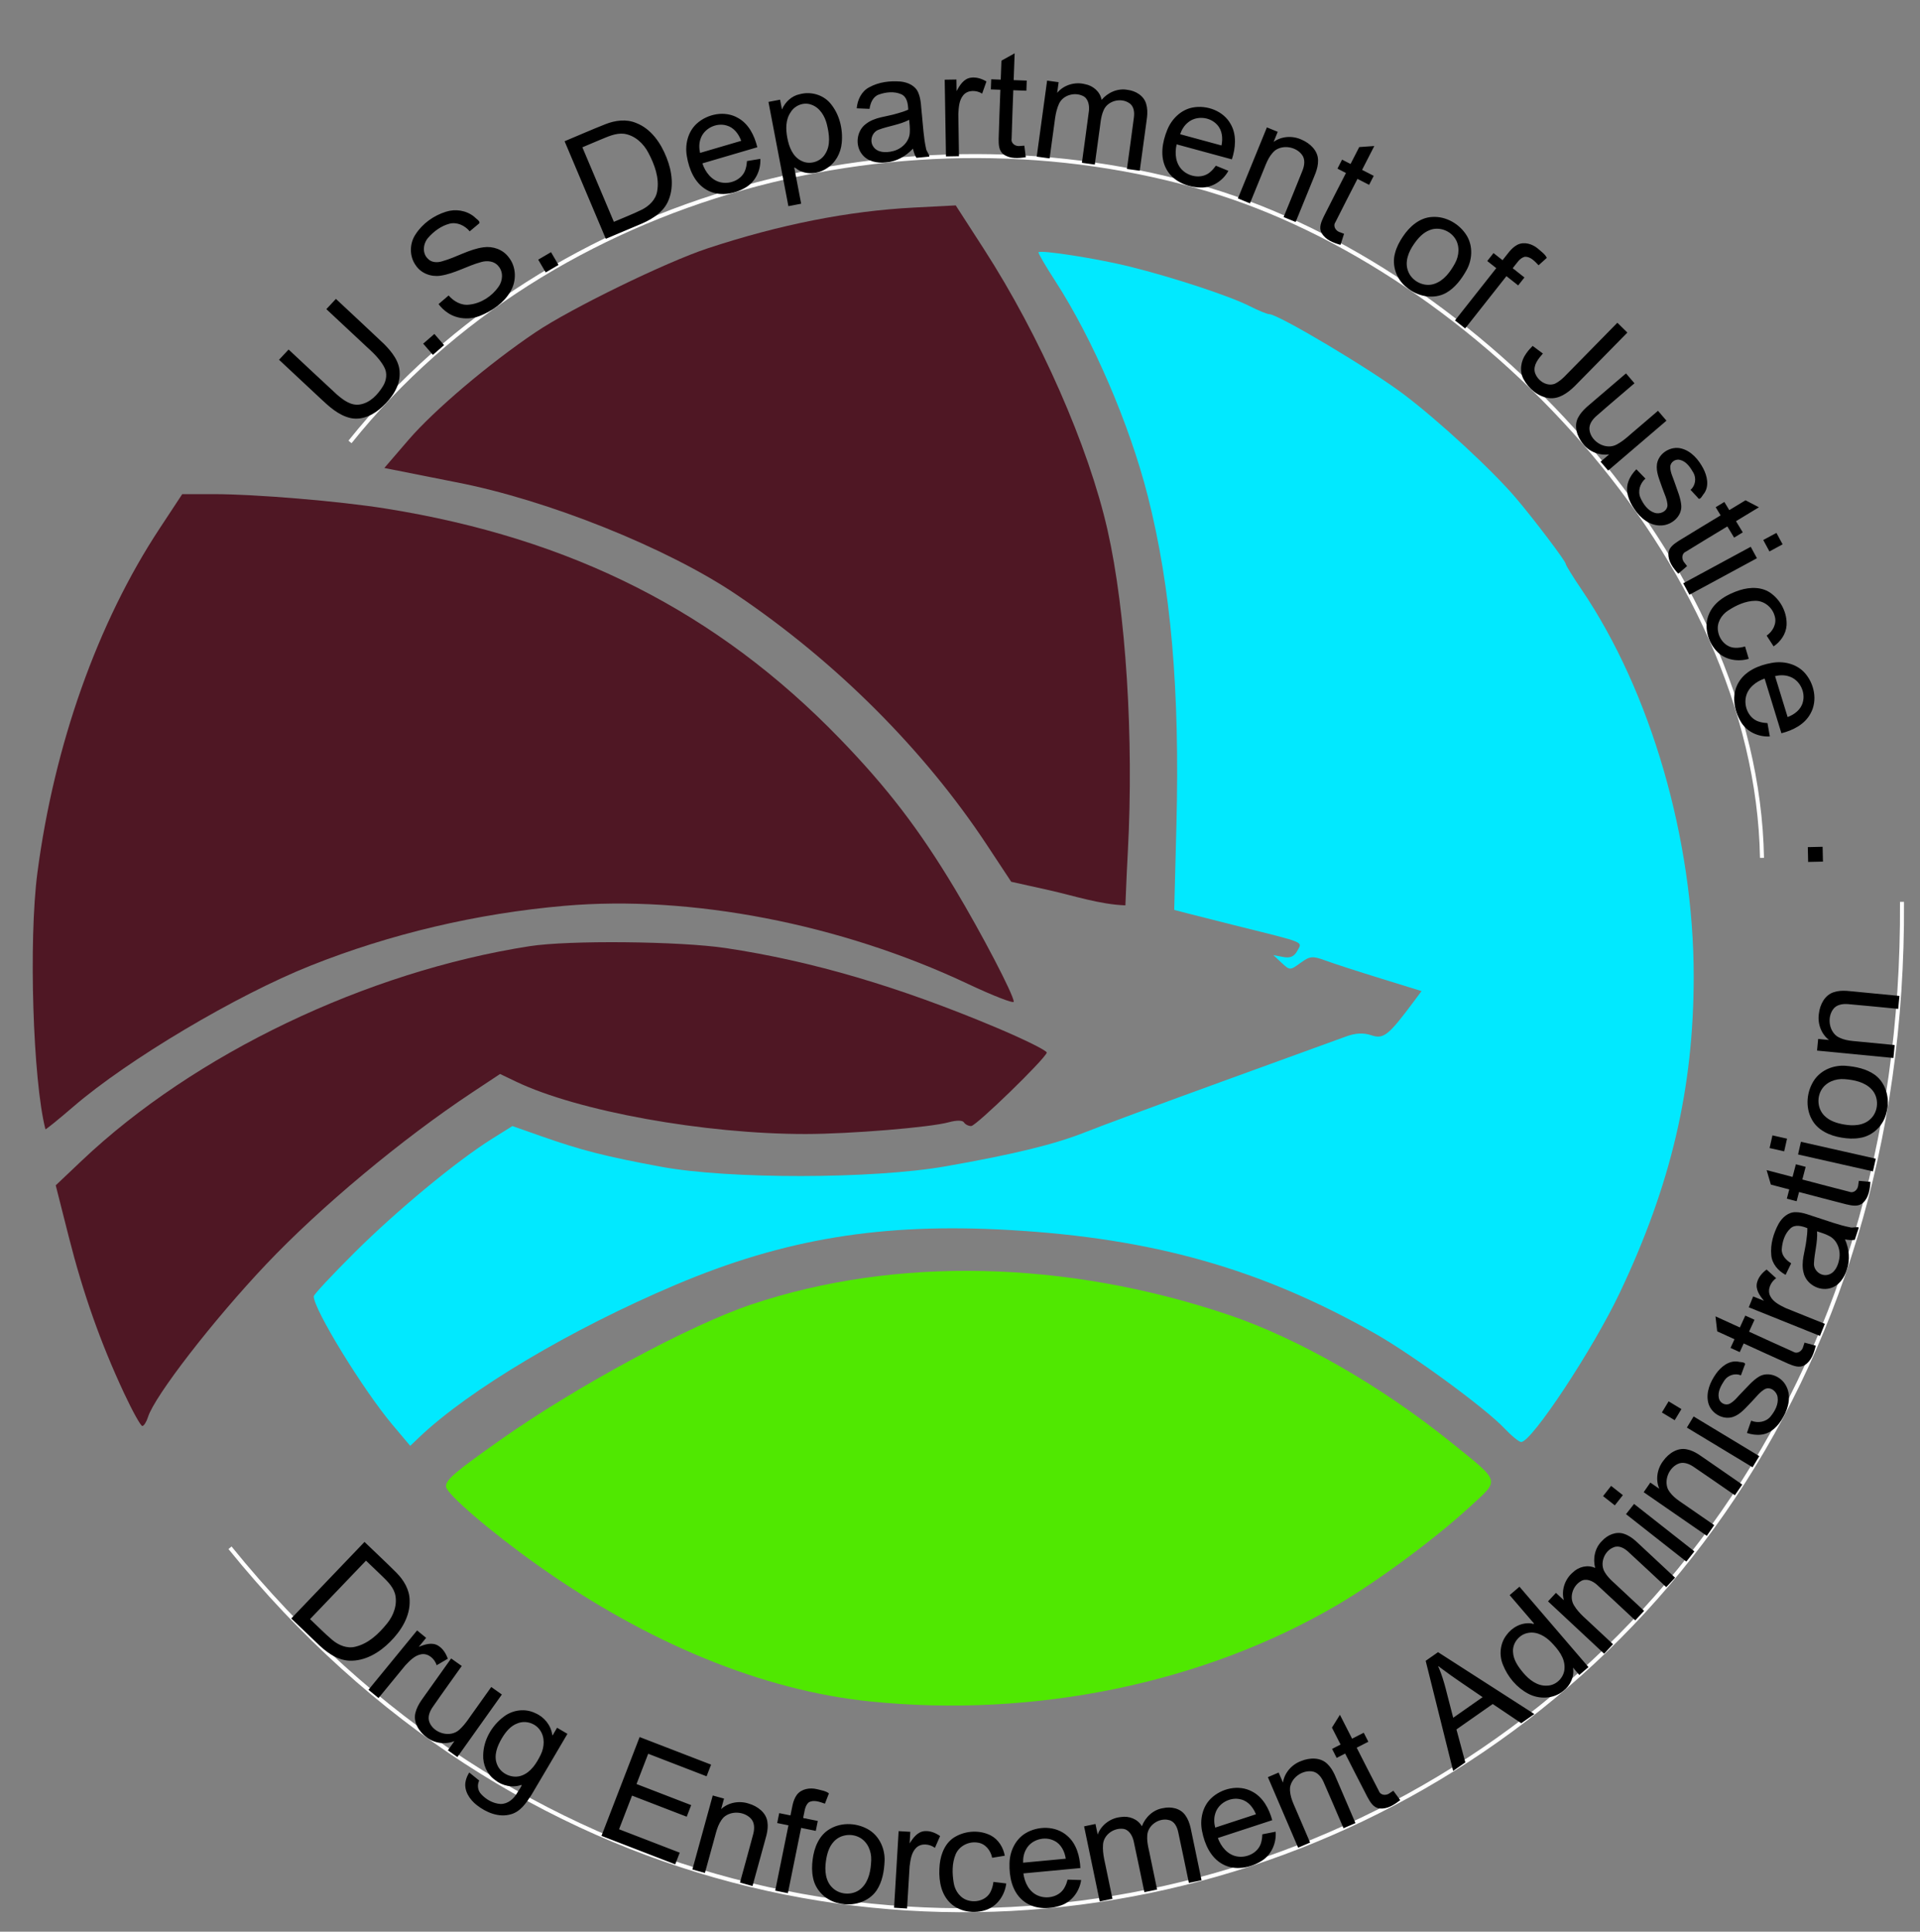
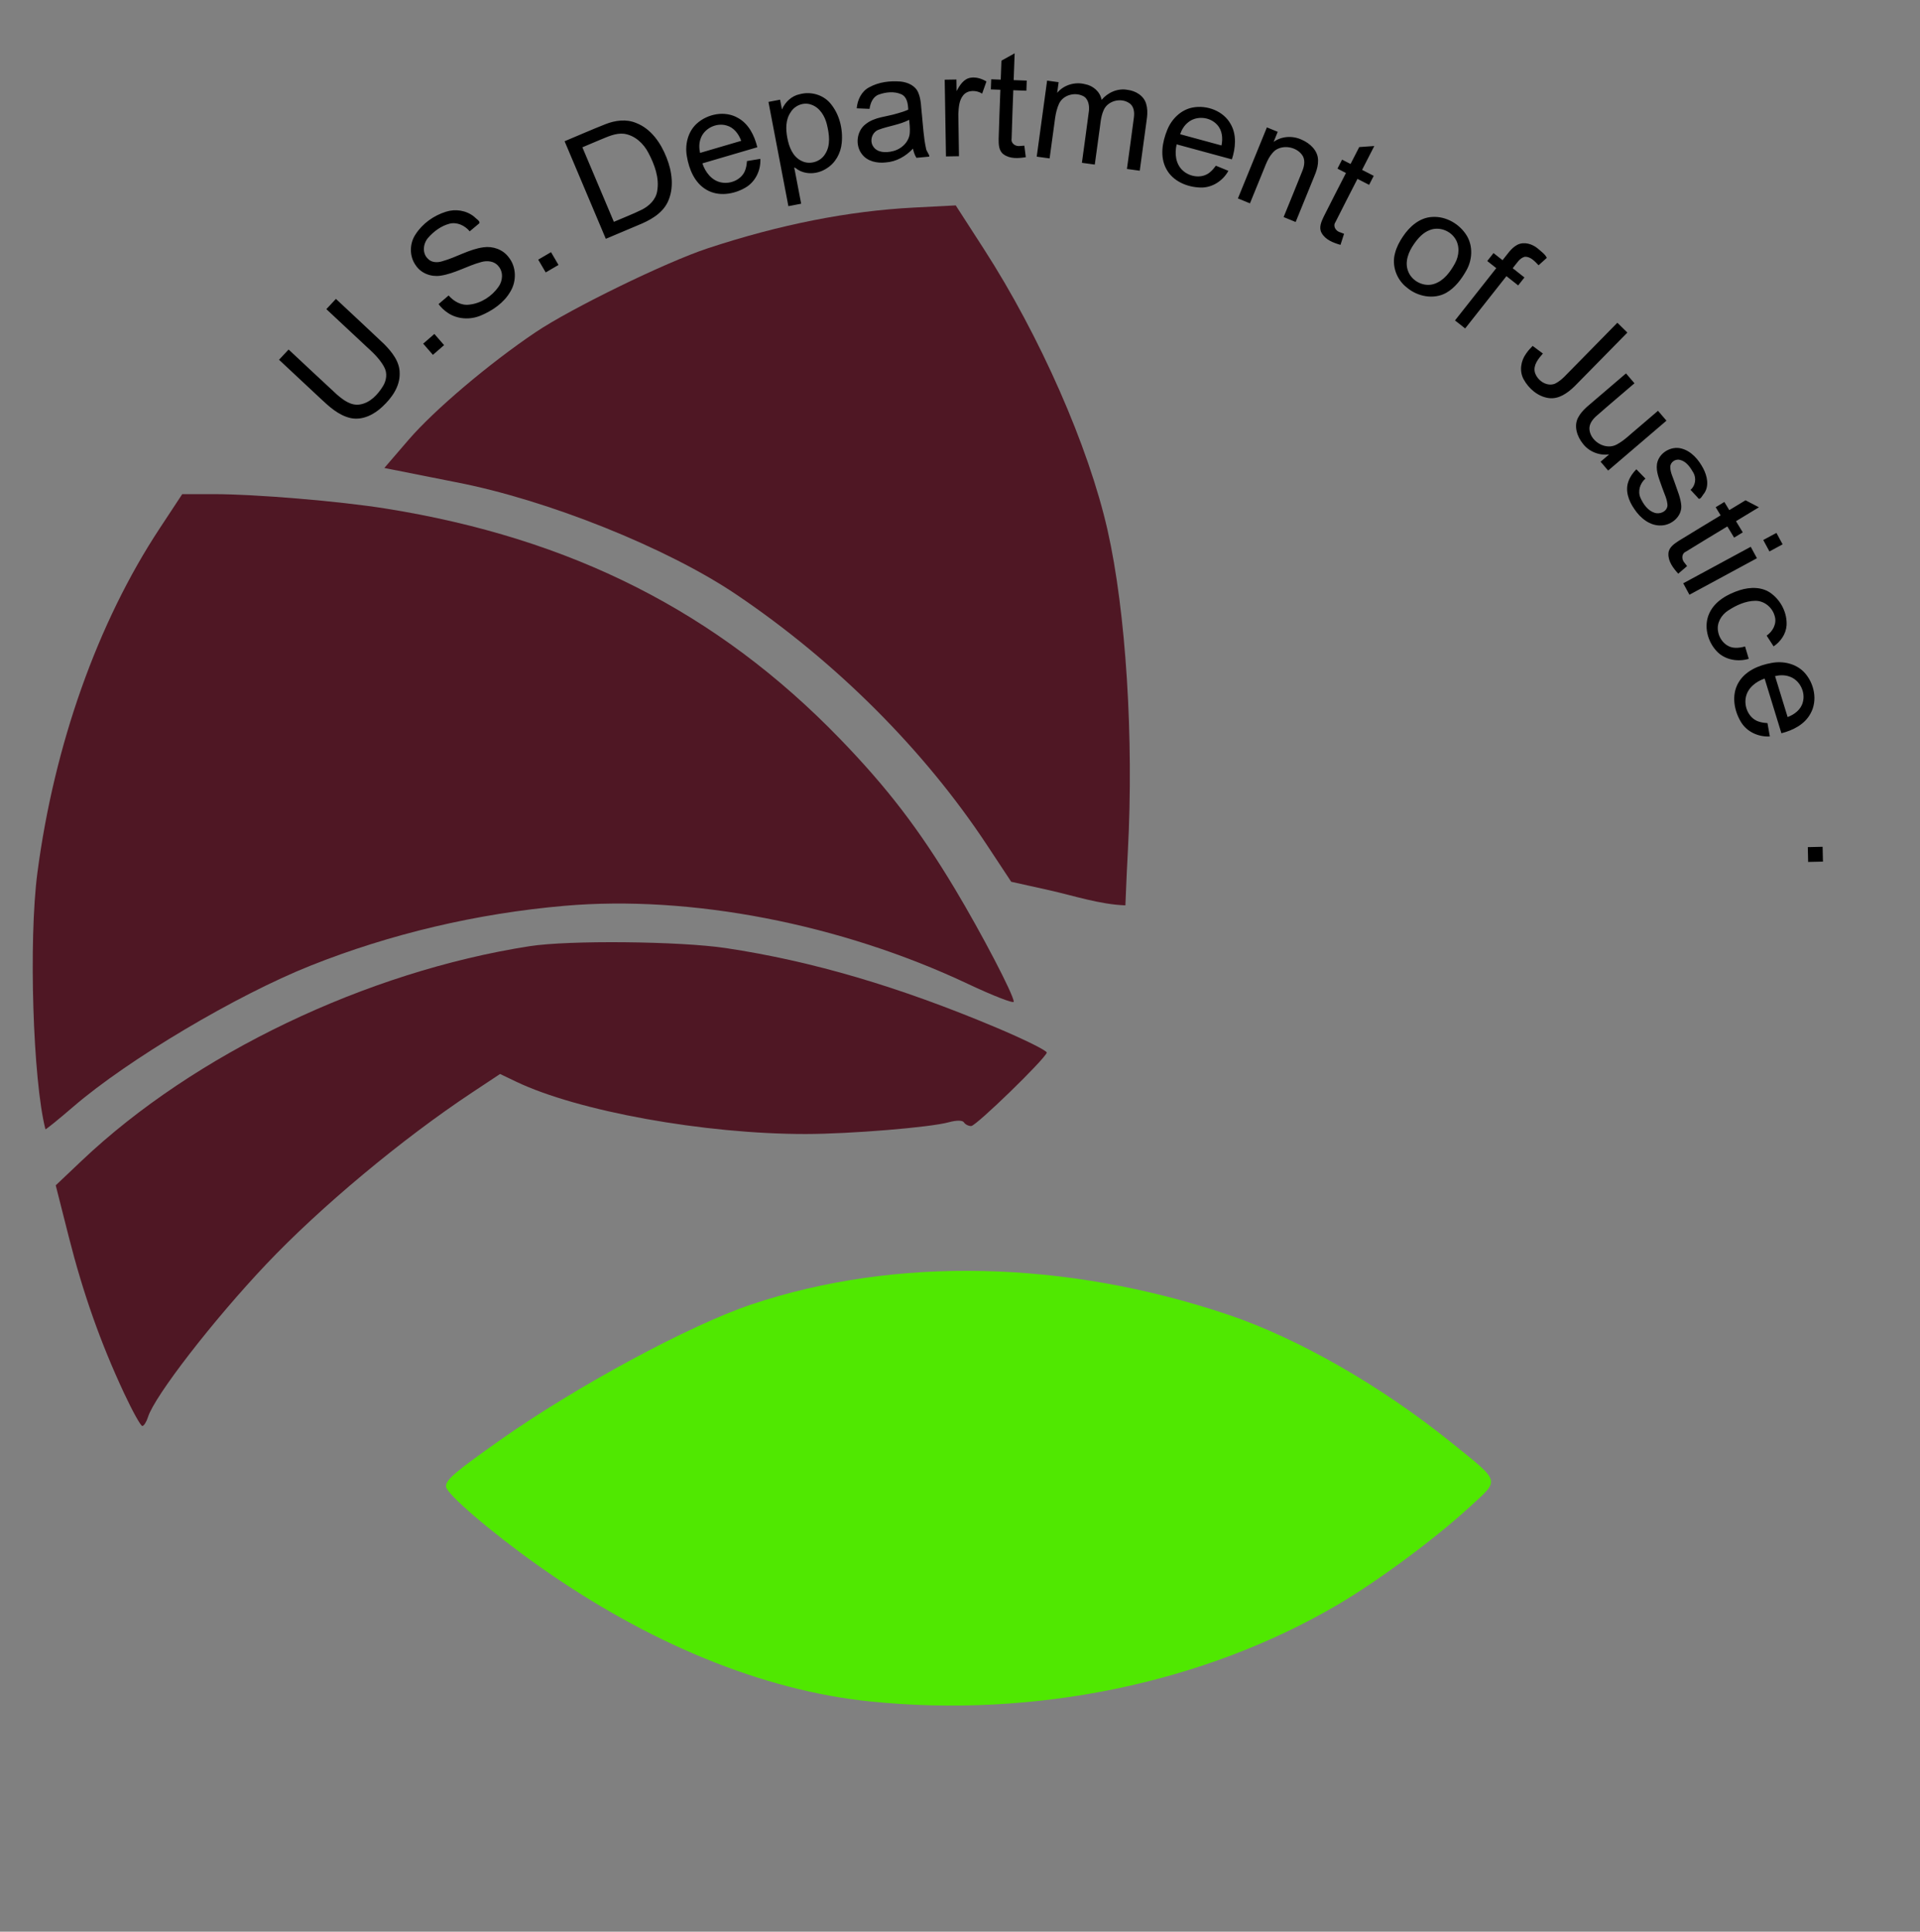
<svg xmlns="http://www.w3.org/2000/svg" xmlns:ns1="http://sodipodi.sourceforge.net/DTD/sodipodi-0.dtd" xmlns:ns2="http://www.inkscape.org/namespaces/inkscape" width="480" height="483" id="svg2" ns1:version="0.32" ns2:version="0.46" version="1.0" ns1:docname="DEA logo.svg" ns2:output_extension="org.inkscape.output.svg.inkscape">
  <rect width="100%" height="100%" fill="#808080" stroke="none" />
  <defs id="defs4">
    <ns2:perspective ns1:type="inkscape:persp3d" ns2:vp_x="0 : 526.18109 : 1" ns2:vp_y="0 : 1000 : 0" ns2:vp_z="744.09448 : 526.18109 : 1" ns2:persp3d-origin="372.04724 : 350.78739 : 1" id="perspective10" />
    <ns2:perspective id="perspective2390" ns2:persp3d-origin="372.04724 : 350.78739 : 1" ns2:vp_z="744.09448 : 526.18109 : 1" ns2:vp_y="0 : 1000 : 0" ns2:vp_x="0 : 526.18109 : 1" ns1:type="inkscape:persp3d" />
  </defs>
  <ns1:namedview id="base" pagecolor="#ffffff" bordercolor="#666666" borderopacity="1.0" gridtolerance="10000" guidetolerance="10" objecttolerance="10" ns2:pageopacity="0.0" ns2:pageshadow="2" ns2:zoom="0.70710678" ns2:cx="66.446584" ns2:cy="323.69462" ns2:document-units="px" ns2:current-layer="layer2" showgrid="false" ns2:window-width="1280" ns2:window-height="781" ns2:window-x="-4" ns2:window-y="-4" />
  <g ns2:label="Layer 1" ns2:groupmode="layer" id="layer1" transform="translate(-200,-33.719)" />
  <g ns2:groupmode="layer" id="layer2" ns2:label="Vector">
    <path style="opacity:1;fill:#50e801;fill-opacity:1" d="M 217.433,425.413 C 190.668,422.66 161.931,410.875 134.433,391.375 C 122.799,383.124 111.595,373.518 111.502,371.713 C 111.416,370.038 113.626,368.135 124.933,360.144 C 144.002,346.669 172.428,331.325 187.933,326.138 C 223.801,314.138 266.374,315.052 306.933,328.692 C 324.503,334.601 345.263,346.499 362.995,360.824 C 375.253,370.725 374.993,369.83 367.586,376.643 C 358.836,384.69 344.554,395.281 334.432,401.228 C 300.959,420.894 258.609,429.648 217.433,425.413 z" id="path3290" />
-     <path style="opacity:1;fill:#01e9ff;fill-opacity:1" d="M 98.149,356.284 C 90.785,347.543 78.433,327.4 78.433,324.133 C 78.433,323.699 83.046,318.753 88.683,313.142 C 99.284,302.591 114.16,290.285 123.016,284.741 L 128.1,281.558 L 135.516,284.163 C 145.426,287.643 151.314,289.142 165.236,291.728 C 182.169,294.875 218.248,294.822 236.418,291.623 C 253.62,288.595 263.785,286.105 271.433,283.046 C 275.008,281.616 290.308,275.951 305.433,270.457 C 320.558,264.964 334.515,259.89 336.45,259.183 C 338.921,258.279 340.827,258.184 342.863,258.863 C 345.903,259.876 347.122,258.904 353.435,250.43 L 355.389,247.806 L 345.161,244.647 C 339.536,242.909 333.318,240.892 331.345,240.164 C 328.134,238.98 327.481,239.043 325.122,240.761 C 322.522,242.655 322.458,242.655 320.41,240.746 L 318.333,238.811 L 320.795,239.282 C 322.563,239.62 323.566,239.173 324.357,237.695 C 325.584,235.403 326.612,235.826 309.433,231.553 C 304.758,230.39 299.273,229.005 297.245,228.474 L 293.556,227.509 L 294.107,206.281 C 294.981,172.595 292.737,146.807 286.953,124.053 C 282.392,106.113 273.23,84.819 263.804,70.248 C 261.342,66.441 259.463,63.209 259.63,63.066 C 260.337,62.46 274.492,64.687 282.383,66.646 C 293.337,69.366 307.515,74.044 312.48,76.577 C 314.61,77.664 316.787,78.553 317.316,78.553 C 319.544,78.553 342.629,92.315 350.933,98.593 C 359.751,105.259 373.102,117.607 379.002,124.553 C 383.551,129.907 391.433,140.329 391.433,140.988 C 391.433,141.311 393.185,144.158 395.327,147.314 C 412.705,172.924 423.442,209.937 423.427,244.181 C 423.415,272.082 417.781,296.176 404.939,323.243 C 398.224,337.395 382.93,360.553 380.298,360.553 C 379.766,360.553 377.892,359.029 376.132,357.167 C 371.324,352.079 353.165,338.768 343.747,333.428 C 315.236,317.263 288.26,309.619 252.433,307.553 C 220.49,305.712 196.192,309.695 168.933,321.24 C 142.727,332.339 117.274,347.483 104.745,359.43 L 102.556,361.516 L 98.149,356.284 z" id="path3270" />
    <path style="opacity:1;fill:#4f1724;fill-opacity:1" d="M 30.999,348.303 C 25.15,335.779 20.776,323.402 17.184,309.214 L 13.933,296.376 L 20.433,290.214 C 48.573,263.54 91.599,242.936 132.433,236.58 C 142.207,235.058 169.959,235.33 181.474,237.059 C 202.961,240.286 224.719,246.684 249.045,256.927 C 256.133,259.912 261.823,262.736 261.689,263.204 C 261.215,264.853 244.017,281.553 242.793,281.553 C 242.11,281.553 241.296,281.14 240.984,280.636 C 240.645,280.086 239.117,280.077 237.175,280.611 C 232.513,281.896 212.534,283.534 201.433,283.544 C 176.074,283.564 144.399,277.833 128.976,270.433 L 125.019,268.535 L 117.976,273.204 C 100.45,284.824 80.062,301.836 66.529,316.133 C 53.295,330.114 38.647,349.049 37.003,354.303 C 36.615,355.54 35.973,356.553 35.575,356.553 C 35.178,356.553 33.119,352.84 30.999,348.303 z" id="path3266" />
    <path style="opacity:1;fill:#4f1724;fill-opacity:1" d="M 11.357,282.35 C 8.228,270.214 7.13,235.113 9.35,218.218 C 13.552,186.233 24.383,155.709 39.878,132.18 L 45.559,123.553 L 53.351,123.553 C 63.903,123.553 84.852,125.306 96.433,127.158 C 142.926,134.593 179.306,153.033 209.956,184.698 C 221.808,196.942 229.778,207.342 238.687,222.187 C 245.4,233.374 253.433,248.776 253.433,250.461 C 253.433,250.985 248.256,248.972 241.929,245.988 C 210.147,230.997 172.633,223.742 141.102,226.49 C 119.231,228.397 97.592,233.498 77.623,241.455 C 59.082,248.843 32.01,264.936 18.362,276.683 C 14.551,279.963 11.399,282.513 11.357,282.35 z" id="path3250" />
    <path style="opacity:1;fill:#4f1724;fill-opacity:1" d="M 262.368,222.601 L 252.804,220.473 L 246.722,211.263 C 231.016,187.478 208.982,165.456 184.071,148.646 C 166.742,136.953 136.771,124.95 113.933,120.558 L 96.081,117.013 L 102.136,109.978 C 108.563,102.51 122.364,90.821 133.933,83.047 C 142.829,77.069 166.511,65.525 176.933,62.088 C 194.965,56.14 212.096,52.752 228.433,51.903 L 238.933,51.357 L 245.933,62.205 C 260.001,84.006 272.142,111.599 276.886,132.553 C 281.47,152.795 283.481,184.571 281.966,212.803 C 281.532,220.895 281.499,223.468 281.347,226.371 C 275.049,226.16 268.497,223.98 262.368,222.601 z" id="path3238" ns1:nodetypes="cccscccsscccsscc" />
-     <path style="fill:none;fill-rule:evenodd;stroke:#ffffff;stroke-width:1px;stroke-linecap:butt;stroke-linejoin:miter;stroke-opacity:1" d="M 87.5,110.5 C 138.071,47.41 227.83,25.226 302.041,47.376 C 368.888,67.327 439.154,139.838 440.5,214.5" id="path3330" ns1:nodetypes="csc" />
    <path style="font-size:10px;font-style:normal;font-weight:normal;fill:#000000;fill-opacity:1;stroke:none;stroke-width:1px;stroke-linecap:butt;stroke-linejoin:miter;stroke-opacity:1;font-family:Book Antiqua" d="M 81.589,77.297 C 82.386,76.443 83.184,75.59 83.982,74.736 C 87.994,78.504 92.042,82.232 96.029,86.026 C 97.976,88.001 99.945,90.419 99.917,93.346 C 99.999,96.634 97.951,99.503 95.64,101.646 C 93.571,103.643 90.659,105.144 87.718,104.547 C 84.637,103.88 82.259,101.642 80.025,99.55 C 76.603,96.352 73.181,93.153 69.759,89.955 C 70.556,89.102 71.354,88.248 72.152,87.394 C 76.183,91.143 80.177,94.933 84.232,98.654 C 85.819,100.015 87.736,101.501 89.966,101.14 C 92.541,100.73 94.455,98.651 95.757,96.533 C 96.626,95.117 96.882,93.258 96.036,91.768 C 94.631,89.106 92.175,87.281 90.062,85.216 C 87.238,82.576 84.413,79.937 81.589,77.297 z M 108.228,88.724 C 107.417,87.793 106.607,86.861 105.797,85.93 C 106.729,85.12 107.66,84.309 108.592,83.499 C 109.402,84.431 110.212,85.362 111.022,86.294 C 110.091,87.104 109.159,87.914 108.228,88.724 z M 109.636,76.039 C 110.476,75.319 111.316,74.599 112.156,73.879 C 113.437,75.367 115.359,76.459 117.376,76.165 C 120.269,75.838 122.944,74.107 124.604,71.744 C 125.701,70.252 125.891,68.008 124.612,66.562 C 123.61,65.266 121.788,65.09 120.309,65.519 C 116.848,66.448 113.699,68.397 110.128,68.933 C 107.816,69.281 105.306,68.38 103.98,66.401 C 102.311,64.147 102.334,60.908 103.886,58.603 C 105.627,55.888 108.428,53.897 111.491,52.94 C 113.862,52.178 116.588,52.597 118.533,54.182 C 118.93,54.641 120.148,55.297 119.82,55.839 C 119.022,56.506 118.225,57.174 117.427,57.841 C 116.205,56.37 114.197,55.424 112.285,55.958 C 110.243,56.52 108.457,57.847 107.068,59.418 C 105.802,60.83 105.482,63.232 106.921,64.643 C 107.859,65.699 109.408,65.72 110.658,65.295 C 114.119,64.332 117.261,62.322 120.856,61.834 C 123.193,61.496 125.707,62.363 127.141,64.287 C 129.123,66.696 129.191,70.316 127.579,72.936 C 125.95,75.751 123.118,77.669 120.174,78.906 C 117.523,80.014 114.333,79.851 111.933,78.213 C 111.046,77.631 110.275,76.883 109.636,76.039 z M 136.428,68.118 C 135.805,67.052 135.181,65.987 134.557,64.922 C 135.623,64.298 136.688,63.674 137.754,63.05 C 138.377,64.116 139.001,65.181 139.625,66.247 C 138.559,66.87 137.494,67.494 136.428,68.118 z M 151.455,59.713 C 148.019,51.58 144.584,43.448 141.149,35.315 C 144.557,33.897 147.933,32.399 151.368,31.047 C 153.778,30.091 156.554,29.716 159.007,30.74 C 162.772,32.18 165.207,35.759 166.628,39.379 C 168.041,42.902 168.598,47.067 166.896,50.596 C 165.436,53.538 162.375,55.156 159.453,56.335 C 156.787,57.461 154.121,58.587 151.455,59.713 z M 153.467,55.47 C 155.788,54.458 158.164,53.564 160.434,52.44 C 162.301,51.507 164.004,49.882 164.306,47.726 C 164.87,44.423 163.626,41.129 162.117,38.246 C 160.903,35.884 158.726,33.847 156.025,33.449 C 153.871,33.201 151.857,34.224 149.914,35.006 C 148.474,35.614 147.034,36.222 145.594,36.83 C 148.218,43.044 150.843,49.257 153.467,55.47 z M 186.745,40.27 C 187.858,40.088 188.972,39.905 190.086,39.722 C 190.231,42.544 188.87,45.452 186.391,46.893 C 183.488,48.599 179.617,49.226 176.601,47.439 C 173.634,45.718 172.247,42.292 171.712,39.054 C 171.203,36.168 171.953,32.976 174.151,30.942 C 176.861,28.458 181.223,27.59 184.49,29.485 C 187.194,30.971 188.63,33.932 189.327,36.819 C 184.751,38.163 180.175,39.507 175.599,40.851 C 176.309,43.015 177.891,45.12 180.232,45.604 C 182.725,46.147 185.709,44.802 186.41,42.223 C 186.607,41.591 186.705,40.931 186.745,40.27 z M 175.019,38.234 C 178.445,37.228 181.871,36.222 185.298,35.216 C 184.68,33.515 183.486,31.881 181.665,31.383 C 179.058,30.593 175.962,32.132 175.13,34.756 C 174.737,35.871 174.758,37.092 175.019,38.234 z M 197.098,51.548 C 195.436,42.859 193.775,34.17 192.113,25.481 C 193.083,25.295 194.053,25.11 195.023,24.924 C 195.179,25.74 195.335,26.557 195.491,27.373 C 196.29,25.498 197.923,23.954 199.957,23.551 C 202.641,22.817 205.701,23.65 207.531,25.776 C 209.859,28.487 210.78,32.243 210.432,35.758 C 210.196,38.314 208.844,40.788 206.618,42.132 C 204.481,43.527 201.542,43.781 199.351,42.356 C 198.785,41.934 198.368,41.547 198.667,42.438 C 199.208,45.271 199.75,48.104 200.292,50.937 C 199.227,51.141 198.162,51.344 197.098,51.548 z M 196.828,34.457 C 197.239,36.699 198.169,39.182 200.367,40.224 C 202.409,41.296 205.139,40.463 206.302,38.487 C 207.71,36.316 207.308,33.541 206.737,31.165 C 206.236,29.054 204.976,26.911 202.826,26.172 C 200.918,25.455 198.673,26.357 197.652,28.087 C 196.376,29.939 196.42,32.337 196.828,34.457 z M 228.24,37.165 C 226.474,39.058 224.088,40.437 221.467,40.611 C 219.319,40.863 216.868,40.376 215.495,38.564 C 213.733,36.33 214.144,32.725 216.446,31.013 C 218.651,29.256 221.599,29.202 224.193,28.402 C 225.165,28.133 226.136,27.839 227.057,27.423 C 227.009,25.99 226.779,24.181 225.275,23.548 C 223.505,22.784 221.438,23.021 219.668,23.657 C 218.211,24.202 217.585,25.792 217.384,27.22 C 216.316,27.175 215.247,27.13 214.178,27.085 C 214.36,24.972 215.373,22.817 217.327,21.813 C 219.705,20.501 222.526,20.166 225.2,20.395 C 226.971,20.587 228.868,21.43 229.575,23.181 C 230.316,24.927 230.254,26.867 230.481,28.723 C 230.774,31.511 230.893,34.332 231.498,37.074 C 231.528,37.779 232.513,38.81 232.303,39.162 C 231.238,39.262 230.173,39.361 229.108,39.461 C 228.672,38.761 228.402,37.97 228.24,37.165 z M 227.294,29.959 C 224.911,31.205 222.184,31.477 219.695,32.423 C 218.028,32.994 217.326,35.187 218.305,36.631 C 219.33,38.21 221.488,38.221 223.125,37.817 C 225.361,37.331 227.403,35.423 227.45,33.038 C 227.523,32.008 227.383,30.983 227.294,29.959 z M 236.492,39.113 C 236.386,32.718 236.281,26.324 236.175,19.929 C 237.151,19.913 238.126,19.897 239.102,19.881 C 239.118,20.85 239.134,21.82 239.15,22.789 C 239.911,21.338 240.919,19.679 242.693,19.429 C 244.059,19.224 245.444,19.675 246.608,20.372 C 246.252,21.383 245.895,22.395 245.538,23.407 C 244.119,22.52 242.022,22.421 240.85,23.773 C 239.746,25.063 239.676,26.891 239.578,28.506 C 239.616,32.024 239.69,35.542 239.743,39.059 C 238.659,39.077 237.575,39.095 236.492,39.113 z M 256.087,36.42 C 256.208,37.382 256.329,38.345 256.451,39.307 C 254.62,39.59 252.504,39.76 250.924,38.611 C 249.65,37.718 249.658,36.051 249.662,34.657 C 249.77,30.584 249.953,26.513 250.092,22.442 C 249.297,22.412 248.503,22.383 247.709,22.354 C 247.74,21.511 247.771,20.669 247.802,19.826 C 248.596,19.856 249.39,19.885 250.185,19.914 C 250.243,18.331 250.301,16.748 250.359,15.166 C 251.46,14.555 252.561,13.945 253.662,13.335 C 253.58,15.567 253.498,17.8 253.416,20.033 C 254.506,20.073 255.595,20.113 256.684,20.153 C 256.653,20.995 256.622,21.838 256.591,22.68 C 255.502,22.64 254.413,22.6 253.324,22.56 C 253.19,26.599 252.997,30.636 252.903,34.676 C 252.69,35.946 253.986,36.706 255.111,36.492 C 255.437,36.481 255.762,36.454 256.087,36.42 z M 259.18,39.168 C 260.045,32.831 260.911,26.494 261.776,20.158 C 262.737,20.289 263.697,20.42 264.658,20.551 C 264.537,21.44 264.415,22.329 264.294,23.218 C 265.943,21.222 268.753,20.397 271.242,21.044 C 273.237,21.396 275.048,22.923 275.396,24.971 C 276.959,23.109 279.465,22 281.897,22.469 C 283.918,22.709 285.982,23.941 286.55,25.999 C 287.199,28.197 286.538,30.46 286.306,32.67 C 285.85,36.008 285.394,39.347 284.939,42.685 C 283.87,42.54 282.802,42.394 281.734,42.248 C 282.309,37.955 282.931,33.668 283.473,29.371 C 283.644,28.08 283.506,26.537 282.293,25.771 C 280.183,24.339 276.863,25.208 275.883,27.616 C 275.11,29.376 275.099,31.332 274.783,33.201 C 274.421,35.851 274.059,38.501 273.697,41.15 C 272.623,41.004 271.549,40.857 270.475,40.71 C 271.054,36.377 271.683,32.049 272.231,27.711 C 272.381,26.297 272.056,24.496 270.564,23.918 C 268.467,23.001 265.672,23.846 264.724,26.01 C 263.727,28.236 263.681,30.714 263.292,33.088 C 262.996,35.261 262.699,37.434 262.402,39.608 C 261.328,39.461 260.254,39.314 259.18,39.168 z M 303.962,41.434 C 305.007,41.862 306.051,42.289 307.096,42.717 C 305.742,45.197 303.06,46.962 300.193,46.892 C 296.827,46.825 293.2,45.333 291.567,42.231 C 289.94,39.211 290.552,35.566 291.791,32.528 C 292.869,29.802 295.179,27.476 298.117,26.893 C 301.726,26.196 305.897,27.74 307.688,31.066 C 309.214,33.747 308.887,37.022 307.97,39.847 C 303.367,38.595 298.765,37.344 294.162,36.093 C 293.635,38.309 293.88,40.931 295.621,42.568 C 297.461,44.337 300.707,44.753 302.654,42.923 C 303.154,42.488 303.582,41.976 303.962,41.434 z M 295.038,33.56 C 298.484,34.497 301.93,35.434 305.376,36.371 C 305.74,34.598 305.578,32.58 304.288,31.203 C 302.48,29.165 299.036,28.855 296.954,30.655 C 296.036,31.4 295.414,32.451 295.038,33.56 z M 309.478,49.617 C 311.893,43.695 314.308,37.773 316.724,31.851 C 317.627,32.22 318.531,32.588 319.434,32.957 C 319.09,33.799 318.747,34.641 318.404,35.483 C 320.431,34.007 323.212,33.883 325.451,34.945 C 327.513,35.829 329.506,37.678 329.514,40.073 C 329.579,42.28 328.441,44.249 327.685,46.259 C 326.428,49.341 325.171,52.423 323.914,55.505 C 322.91,55.096 321.907,54.686 320.903,54.277 C 322.477,50.382 324.103,46.508 325.641,42.6 C 326.135,41.329 326.363,39.748 325.429,38.612 C 323.924,36.697 320.825,36.168 318.817,37.577 C 316.96,39.096 316.362,41.518 315.431,43.63 C 314.45,46.035 313.47,48.44 312.489,50.845 C 311.485,50.436 310.481,50.026 309.478,49.617 z M 336.014,58.456 C 335.717,59.38 335.42,60.303 335.123,61.227 C 333.344,60.709 331.356,59.969 330.409,58.259 C 329.632,56.912 330.344,55.404 330.937,54.143 C 332.756,50.497 334.643,46.885 336.49,43.254 C 335.782,42.892 335.074,42.53 334.367,42.167 C 334.751,41.417 335.135,40.666 335.519,39.916 C 336.227,40.278 336.935,40.64 337.642,41.003 C 338.364,39.593 339.086,38.183 339.807,36.773 C 341.063,36.685 342.319,36.598 343.575,36.51 C 342.557,38.499 341.539,40.487 340.521,42.476 C 341.491,42.973 342.461,43.47 343.432,43.966 C 343.047,44.717 342.663,45.467 342.279,46.218 C 341.309,45.721 340.339,45.224 339.368,44.728 C 337.54,48.331 335.658,51.909 333.866,55.53 C 333.136,56.591 333.99,57.827 335.099,58.109 C 335.399,58.237 335.706,58.35 336.014,58.456 z M 350.731,59.14 C 352.386,56.653 354.903,54.406 358.03,54.248 C 361.53,54.006 365.001,56.052 366.759,59.036 C 368.26,61.63 368.074,64.932 366.652,67.515 C 365.406,69.754 363.8,71.938 361.538,73.229 C 358.411,74.962 354.378,74.158 351.728,71.906 C 349.148,69.941 347.865,66.413 348.764,63.271 C 349.147,61.784 349.871,60.404 350.731,59.14 z M 353.493,61.023 C 352.15,62.937 351.12,65.45 352.015,67.768 C 352.927,70.305 355.959,71.852 358.539,70.989 C 360.96,70.205 362.566,67.992 363.742,65.854 C 364.832,63.895 365.012,61.29 363.632,59.423 C 362.277,57.546 359.672,56.667 357.485,57.509 C 355.772,58.132 354.5,59.559 353.493,61.023 z M 363.751,80.121 C 367.19,75.762 370.63,71.403 374.069,67.044 C 373.317,66.451 372.566,65.858 371.814,65.265 C 372.336,64.603 372.858,63.941 373.381,63.279 C 374.132,63.872 374.884,64.465 375.636,65.059 C 376.794,63.687 377.741,62.014 379.391,61.179 C 381.107,60.353 383.12,61.013 384.502,62.183 C 385.262,62.851 386.387,63.669 386.695,64.483 C 386.013,65.097 385.33,65.71 384.648,66.324 C 383.721,65.374 382.667,64.146 381.219,64.194 C 379.849,64.532 379.169,65.902 378.304,66.898 C 378.001,67.206 378.748,67.39 378.91,67.642 C 379.644,68.221 380.377,68.8 381.11,69.378 C 380.588,70.04 380.066,70.702 379.544,71.364 C 378.565,70.592 377.586,69.82 376.608,69.047 C 373.168,73.406 369.729,77.765 366.29,82.124 C 365.443,81.456 364.597,80.789 363.751,80.121 z M 383.161,86.491 C 384.014,87.127 384.868,87.762 385.721,88.397 C 384.615,89.674 383.266,91.256 383.714,93.077 C 384.279,95.1 386.644,96.761 388.729,95.944 C 390.508,95.082 391.735,93.463 393.134,92.115 C 396.869,88.31 400.604,84.504 404.34,80.699 C 405.174,81.517 406.007,82.335 406.841,83.154 C 402.433,87.634 398.047,92.136 393.624,96.602 C 391.914,98.251 389.724,99.867 387.204,99.536 C 384.476,99.169 382.174,97.171 380.892,94.811 C 379.795,92.772 380.197,90.213 381.544,88.393 C 382.014,87.704 382.567,87.075 383.161,86.491 z M 400.146,115.448 C 400.86,114.837 401.573,114.227 402.287,113.616 C 399.818,113.96 397.237,112.93 395.723,110.942 C 394.28,109.166 393.381,106.519 394.549,104.374 C 395.623,102.34 397.607,101.059 399.274,99.55 C 401.684,97.489 404.093,95.427 406.502,93.365 C 407.207,94.189 407.912,95.013 408.617,95.836 C 405.506,98.517 402.356,101.152 399.275,103.866 C 398.183,104.775 397.147,106.072 397.382,107.588 C 397.818,110.536 401.507,112.614 404.193,111.139 C 406.147,110.093 407.69,108.468 409.396,107.081 C 411.098,105.625 412.8,104.17 414.501,102.714 C 415.206,103.537 415.911,104.361 416.615,105.185 C 411.756,109.343 406.896,113.5 402.037,117.658 C 401.406,116.922 400.776,116.185 400.146,115.448 z M 409.088,117.339 C 409.846,118.116 410.603,118.893 411.36,119.67 C 410.007,120.826 409.376,122.819 410.12,124.486 C 410.822,126.052 411.937,127.67 413.641,128.217 C 414.973,128.675 416.795,127.897 416.871,126.359 C 416.815,124.793 416.028,123.363 415.537,121.901 C 414.911,119.999 413.941,118.048 414.247,115.993 C 414.692,113.28 417.692,111.46 420.32,112.137 C 422.826,112.772 424.636,114.907 425.801,117.111 C 426.79,118.991 427.351,121.469 426.048,123.346 C 425.602,123.808 424.975,125.403 424.399,124.375 C 423.811,123.746 423.222,123.117 422.634,122.488 C 423.853,121.444 424.141,119.581 423.346,118.196 C 422.584,116.878 421.606,115.39 420.038,114.996 C 418.882,114.656 417.56,115.544 417.564,116.781 C 417.577,118.204 418.311,119.489 418.727,120.823 C 419.347,122.677 420.19,124.511 420.326,126.482 C 420.444,129.14 417.927,131.276 415.393,131.379 C 412.506,131.566 410.035,129.51 408.542,127.214 C 407.189,125.259 406.229,122.708 407.11,120.361 C 407.51,119.211 408.238,118.2 409.088,117.339 z M 421.771,141.548 C 421.034,142.178 420.296,142.808 419.558,143.439 C 418.316,142.064 417.013,140.389 417.104,138.438 C 417.151,136.883 418.548,135.974 419.715,135.211 C 423.178,133.064 426.68,130.981 430.159,128.86 C 429.747,128.181 429.335,127.501 428.923,126.821 C 429.644,126.384 430.365,125.947 431.086,125.51 C 431.498,126.19 431.91,126.87 432.322,127.55 C 433.676,126.729 435.031,125.908 436.385,125.087 C 437.5,125.672 438.615,126.257 439.73,126.841 C 437.819,127.999 435.909,129.157 433.998,130.315 C 434.563,131.247 435.128,132.18 435.692,133.112 C 434.971,133.549 434.25,133.986 433.529,134.423 C 432.964,133.49 432.4,132.558 431.835,131.626 C 428.386,133.733 424.907,135.789 421.479,137.93 C 420.301,138.45 420.379,139.95 421.174,140.773 C 421.363,141.039 421.565,141.296 421.771,141.548 z M 440.815,135.024 C 441.911,134.431 443.008,133.838 444.104,133.245 C 444.62,134.198 445.136,135.152 445.652,136.105 C 444.555,136.698 443.459,137.291 442.362,137.884 C 441.847,136.931 441.331,135.978 440.815,135.024 z M 420.809,145.847 C 426.435,142.804 432.06,139.761 437.685,136.718 C 438.2,137.671 438.716,138.625 439.232,139.578 C 433.607,142.621 427.982,145.664 422.357,148.708 C 421.841,147.754 421.325,146.801 420.809,145.847 z M 436.265,161.64 C 436.573,162.669 436.881,163.699 437.189,164.729 C 434.513,165.537 431.381,165.021 429.355,163.014 C 426.889,160.547 425.82,156.512 427.356,153.278 C 428.773,150.262 431.904,148.546 434.946,147.561 C 437.543,146.737 440.646,146.687 442.885,148.443 C 445.3,150.268 446.821,153.329 446.644,156.368 C 446.496,158.521 445.16,160.439 443.398,161.619 C 442.82,160.723 442.242,159.827 441.664,158.931 C 443.184,157.884 444.246,155.952 443.691,154.095 C 443.143,151.924 441.103,150.208 438.835,150.221 C 436.378,150.251 434.047,151.338 432.025,152.661 C 430.327,153.752 429.128,155.785 429.51,157.838 C 429.832,159.969 431.592,161.951 433.846,161.971 C 434.664,162.009 435.48,161.864 436.265,161.64 z M 441.87,180.802 C 442.066,181.914 442.262,183.025 442.458,184.137 C 439.638,184.316 436.714,182.99 435.243,180.529 C 433.502,177.646 432.829,173.783 434.58,170.746 C 436.265,167.758 439.674,166.33 442.905,165.756 C 445.785,165.212 448.985,165.924 451.046,168.097 C 453.562,170.777 454.483,175.129 452.626,178.418 C 451.173,181.14 448.23,182.611 445.352,183.343 C 443.953,178.784 442.554,174.224 441.155,169.664 C 438.999,170.401 436.913,172.008 436.458,174.354 C 435.945,176.854 437.326,179.821 439.913,180.491 C 440.548,180.681 441.209,180.77 441.87,180.802 z M 443.764,169.053 C 444.812,172.467 445.859,175.881 446.906,179.295 C 448.6,178.657 450.219,177.443 450.695,175.616 C 451.454,173 449.877,169.922 447.244,169.122 C 446.124,168.743 444.903,168.778 443.764,169.053 z M 451.952,211.812 C 453.186,211.784 454.42,211.757 455.655,211.729 C 455.682,212.963 455.71,214.197 455.738,215.431 C 454.504,215.459 453.27,215.487 452.035,215.515 C 452.008,214.281 451.98,213.046 451.952,211.812 z" id="text3332" />
-     <path style="fill:none;fill-rule:evenodd;stroke:#ffffff;stroke-width:1px;stroke-linecap:butt;stroke-linejoin:miter;stroke-opacity:1" d="M 57.5,387 C 200,563 477,468.5 475.5,225.5" id="path3339" ns1:nodetypes="cc" />
-     <path style="font-size:37px;font-style:normal;font-weight:normal;fill:#000000;fill-opacity:1;stroke:none;stroke-width:1px;stroke-linecap:butt;stroke-linejoin:miter;stroke-opacity:1;font-family:Book Antiqua" d="M 72.816,404.675 C 78.92,398.296 85.024,391.918 91.128,385.539 C 93.781,388.106 96.494,390.611 99.098,393.228 C 100.931,395.061 102.376,397.461 102.409,400.119 C 102.579,404.147 100.26,407.802 97.5,410.541 C 94.826,413.236 91.223,415.398 87.309,415.234 C 84.029,415.061 81.33,412.893 79.089,410.677 C 76.998,408.677 74.907,406.676 72.816,404.675 z M 77.509,404.84 C 79.359,406.569 81.122,408.396 83.054,410.034 C 84.651,411.378 86.817,412.297 88.917,411.719 C 92.172,410.927 94.703,408.479 96.752,405.951 C 98.439,403.9 99.445,401.093 98.739,398.456 C 98.113,396.38 96.376,394.937 94.887,393.463 C 93.758,392.382 92.628,391.301 91.499,390.221 C 86.836,395.094 82.173,399.967 77.509,404.84 z M 92.117,422.514 C 96.169,417.565 100.22,412.616 104.271,407.668 C 105.026,408.286 105.781,408.904 106.536,409.522 C 105.922,410.272 105.308,411.022 104.693,411.772 C 106.212,411.157 108.053,410.542 109.569,411.497 C 110.744,412.223 111.509,413.463 111.948,414.746 C 111.022,415.288 110.096,415.83 109.17,416.371 C 108.66,414.778 107.123,413.347 105.355,413.621 C 103.68,413.893 102.445,415.243 101.326,416.412 C 99.083,419.122 96.866,421.855 94.633,424.574 C 93.795,423.887 92.956,423.2 92.117,422.514 z M 111.972,437.64 C 112.516,436.875 113.061,436.109 113.605,435.344 C 111.293,436.276 108.539,435.902 106.588,434.34 C 104.759,432.967 103.245,430.617 103.859,428.252 C 104.408,426.019 106.023,424.295 107.274,422.427 C 109.112,419.843 110.951,417.259 112.789,414.676 C 113.672,415.304 114.555,415.932 115.439,416.561 C 113.07,419.915 110.652,423.234 108.321,426.614 C 107.481,427.761 106.79,429.27 107.386,430.684 C 108.523,433.439 112.605,434.561 114.854,432.479 C 116.497,430.991 117.6,429.04 118.92,427.282 C 120.218,425.457 121.516,423.632 122.814,421.808 C 123.697,422.436 124.581,423.064 125.464,423.693 C 121.757,428.904 118.049,434.115 114.342,439.327 C 113.552,438.765 112.762,438.202 111.972,437.64 z M 117.311,443.193 C 118.14,443.862 118.969,444.531 119.799,445.2 C 119.249,446.308 119.425,447.688 120.279,448.594 C 121.518,449.949 123.28,450.957 125.138,451.058 C 126.97,451.089 128.476,449.762 129.327,448.242 C 129.621,447.665 130.598,446.487 130.362,446.288 C 128.113,447.099 125.54,446.532 123.712,445.031 C 121.742,443.625 120.693,441.193 120.799,438.8 C 120.877,435.007 122.999,431.395 126.025,429.172 C 128.23,427.504 131.343,427.116 133.838,428.357 C 136.054,429.298 137.739,431.378 138.066,433.781 C 138.139,434.206 138.477,433.237 138.67,433.027 C 138.871,432.686 139.072,432.344 139.272,432.003 C 140.134,432.51 140.996,433.016 141.858,433.523 C 138.842,438.63 135.865,443.761 132.824,448.853 C 131.559,450.812 130.096,453.001 127.707,453.643 C 124.705,454.519 121.553,453.189 119.199,451.35 C 117.401,449.951 115.867,447.673 116.423,445.3 C 116.585,444.55 116.908,443.843 117.311,443.193 z M 125.473,434.621 C 124.333,436.55 123.343,438.977 124.276,441.189 C 125.207,443.586 128.2,444.878 130.584,443.901 C 132.811,443.009 134.162,440.819 135.173,438.757 C 136.127,436.826 136.276,434.351 134.963,432.545 C 133.756,430.835 131.384,430.116 129.432,430.881 C 127.651,431.497 126.404,433.052 125.473,434.621 z M 150.368,459.036 C 153.548,450.8 156.727,442.564 159.906,434.327 C 165.862,436.626 171.817,438.925 177.772,441.224 C 177.397,442.196 177.022,443.168 176.646,444.14 C 171.781,442.262 166.916,440.384 162.051,438.505 C 161.077,441.028 160.103,443.55 159.129,446.073 C 163.686,447.832 168.242,449.591 172.798,451.349 C 172.425,452.316 172.052,453.282 171.679,454.248 C 167.123,452.49 162.567,450.731 158.01,448.972 C 156.928,451.775 155.846,454.579 154.764,457.382 C 159.82,459.334 164.876,461.286 169.932,463.238 C 169.557,464.21 169.182,465.182 168.807,466.154 C 162.661,463.781 156.515,461.408 150.368,459.036 z M 173.096,467.439 C 174.792,461.273 176.489,455.106 178.185,448.94 C 179.126,449.199 180.066,449.457 181.007,449.716 C 180.766,450.593 180.524,451.47 180.283,452.346 C 182.122,450.641 184.868,450.189 187.217,450.977 C 189.37,451.611 191.568,453.21 191.86,455.588 C 192.186,457.771 191.289,459.861 190.777,461.947 C 189.894,465.156 189.011,468.365 188.128,471.575 C 187.083,471.287 186.038,471 184.993,470.712 C 186.094,466.658 187.25,462.619 188.313,458.555 C 188.653,457.235 188.693,455.638 187.63,454.621 C 185.909,452.898 182.769,452.74 180.942,454.377 C 179.278,456.106 178.972,458.582 178.298,460.789 C 177.609,463.293 176.92,465.797 176.231,468.302 C 175.186,468.014 174.141,467.727 173.096,467.439 z M 193.8,472.725 C 194.905,467.283 196.009,461.842 197.113,456.4 C 196.175,456.21 195.236,456.019 194.298,455.829 C 194.466,455.003 194.633,454.176 194.801,453.35 C 195.739,453.541 196.678,453.731 197.616,453.921 C 198.031,452.175 198.122,450.254 199.218,448.766 C 200.377,447.254 202.472,446.936 204.233,447.357 C 205.213,447.61 206.585,447.833 207.228,448.421 C 206.895,449.276 206.563,450.132 206.231,450.987 C 204.975,450.557 203.48,449.936 202.21,450.632 C 201.139,451.552 201.15,453.081 200.827,454.36 C 200.696,454.771 201.445,454.599 201.704,454.751 C 202.619,454.937 203.535,455.123 204.45,455.308 C 204.283,456.135 204.115,456.961 203.947,457.787 C 202.726,457.539 201.504,457.291 200.282,457.043 C 199.178,462.485 198.074,467.926 196.97,473.368 C 195.913,473.153 194.857,472.939 193.8,472.725 z M 203.163,464.952 C 203.524,461.986 204.762,458.848 207.484,457.301 C 210.502,455.512 214.522,455.779 217.434,457.654 C 219.94,459.296 221.258,462.329 221.149,465.276 C 221.043,467.836 220.59,470.509 219.15,472.679 C 217.136,475.632 213.172,476.728 209.793,475.907 C 206.605,475.312 203.873,472.737 203.263,469.526 C 202.937,468.025 202.963,466.468 203.163,464.952 z M 206.476,465.392 C 206.138,467.706 206.347,470.413 208.189,472.082 C 210.143,473.938 213.547,473.957 215.464,472.026 C 217.274,470.238 217.714,467.539 217.804,465.101 C 217.897,462.86 216.886,460.453 214.814,459.405 C 212.76,458.338 210.037,458.724 208.463,460.459 C 207.213,461.786 206.718,463.632 206.476,465.392 z M 223.519,477.005 C 223.899,470.621 224.278,464.237 224.658,457.853 C 225.632,457.91 226.605,457.968 227.579,458.026 C 227.522,458.994 227.464,459.962 227.407,460.93 C 228.276,459.54 229.407,457.963 231.194,457.848 C 232.572,457.747 233.919,458.302 235.027,459.084 C 234.595,460.066 234.162,461.048 233.73,462.03 C 232.382,461.038 230.299,460.781 229.027,462.039 C 227.829,463.242 227.621,465.06 227.4,466.663 C 227.172,470.173 226.979,473.687 226.765,477.198 C 225.683,477.134 224.601,477.07 223.519,477.005 z M 248.359,470.547 C 249.426,470.677 250.493,470.806 251.56,470.936 C 251.23,473.712 249.504,476.376 246.854,477.43 C 243.606,478.702 239.481,478.067 237.132,475.365 C 234.935,472.86 234.615,469.303 234.93,466.121 C 235.214,463.412 236.409,460.548 238.915,459.199 C 241.554,457.715 244.968,457.547 247.682,458.925 C 249.596,459.922 250.819,461.914 251.195,464.001 C 250.143,464.173 249.091,464.344 248.038,464.515 C 247.687,462.703 246.341,460.957 244.417,460.722 C 242.208,460.355 239.819,461.538 238.923,463.622 C 237.967,465.886 238.031,468.457 238.435,470.839 C 238.755,472.832 240.138,474.744 242.172,475.215 C 244.254,475.774 246.775,474.954 247.695,472.897 C 248.057,472.162 248.251,471.356 248.359,470.547 z M 266.9,469.979 C 268.028,470.013 269.156,470.046 270.284,470.079 C 269.888,472.876 267.998,475.471 265.289,476.413 C 262.114,477.534 258.194,477.411 255.575,475.081 C 252.991,472.826 252.283,469.198 252.375,465.918 C 252.426,462.988 253.771,459.998 256.317,458.42 C 259.451,456.499 263.899,456.479 266.744,458.963 C 269.115,460.937 269.959,464.117 270.094,467.084 C 265.345,467.531 260.596,467.977 255.848,468.423 C 256.133,470.683 257.284,473.052 259.489,473.972 C 261.833,474.981 265.019,474.231 266.198,471.833 C 266.513,471.249 266.735,470.62 266.9,469.979 z M 255.777,465.744 C 259.333,465.41 262.888,465.076 266.444,464.742 C 266.162,462.954 265.301,461.122 263.609,460.286 C 261.2,459.014 257.867,459.934 256.55,462.351 C 255.952,463.371 255.74,464.574 255.777,465.744 z M 274.935,475.441 C 273.631,469.179 272.327,462.918 271.023,456.657 C 271.972,456.459 272.921,456.262 273.87,456.064 C 274.053,456.943 274.236,457.821 274.419,458.699 C 275.306,456.266 277.678,454.55 280.24,454.326 C 282.238,453.991 284.455,454.824 285.468,456.638 C 286.319,454.36 288.309,452.477 290.758,452.106 C 292.743,451.656 295.1,452.126 296.323,453.876 C 297.67,455.73 297.805,458.083 298.325,460.244 C 299.012,463.543 299.699,466.841 300.386,470.14 C 299.331,470.36 298.276,470.58 297.22,470.799 C 296.326,466.562 295.478,462.313 294.552,458.083 C 294.281,456.809 293.635,455.401 292.236,455.085 C 289.768,454.441 286.93,456.371 286.812,458.967 C 286.672,460.884 287.316,462.731 287.643,464.599 C 288.188,467.217 288.734,469.835 289.279,472.453 C 288.218,472.674 287.156,472.895 286.095,473.116 C 285.192,468.839 284.337,464.55 283.402,460.279 C 283.07,458.896 282.162,457.307 280.563,457.262 C 278.279,457.099 275.928,458.831 275.758,461.187 C 275.563,463.618 276.349,465.968 276.777,468.335 C 277.224,470.483 277.671,472.63 278.118,474.778 C 277.057,474.999 275.996,475.22 274.935,475.441 z M 315.586,458.645 C 316.693,458.428 317.801,458.212 318.909,457.995 C 319.14,460.811 317.87,463.759 315.436,465.276 C 312.587,467.071 308.737,467.816 305.668,466.122 C 302.649,464.494 301.157,461.112 300.522,457.893 C 299.925,455.023 300.577,451.81 302.711,449.709 C 305.343,447.143 309.677,446.141 313.001,447.935 C 315.749,449.337 317.275,452.252 318.061,455.116 C 313.528,456.601 308.996,458.085 304.463,459.569 C 305.24,461.71 306.885,463.766 309.24,464.177 C 311.749,464.643 314.69,463.207 315.311,460.608 C 315.489,459.969 315.566,459.307 315.586,458.645 z M 303.803,456.971 C 307.196,455.86 310.59,454.749 313.984,453.638 C 313.315,451.957 312.07,450.36 310.235,449.919 C 307.605,449.209 304.557,450.843 303.807,453.491 C 303.449,454.618 303.507,455.838 303.803,456.971 z M 324.535,461.988 C 322.015,456.111 319.494,450.233 316.974,444.355 C 317.87,443.97 318.767,443.586 319.664,443.201 C 320.022,444.037 320.38,444.873 320.739,445.709 C 321.112,443.229 322.976,441.162 325.304,440.313 C 327.382,439.466 330.098,439.345 331.809,441.021 C 333.425,442.524 334.028,444.717 334.929,446.667 C 336.241,449.726 337.553,452.785 338.865,455.844 C 337.869,456.271 336.872,456.698 335.876,457.125 C 334.208,453.27 332.591,449.392 330.888,445.553 C 330.33,444.309 329.365,443.036 327.9,442.903 C 325.48,442.631 322.927,444.465 322.52,446.885 C 322.298,449.274 323.603,451.4 324.453,453.546 C 325.477,455.933 326.501,458.32 327.524,460.707 C 326.528,461.134 325.532,461.561 324.535,461.988 z M 348.332,447.75 C 348.906,448.532 349.481,449.314 350.055,450.096 C 348.593,451.234 346.828,452.412 344.888,452.177 C 343.341,452.017 342.536,450.556 341.861,449.337 C 339.974,445.726 338.152,442.081 336.292,438.457 C 335.584,438.818 334.876,439.179 334.168,439.54 C 333.785,438.789 333.402,438.038 333.019,437.287 C 333.727,436.926 334.435,436.564 335.143,436.203 C 334.424,434.792 333.704,433.381 332.985,431.97 C 333.65,430.901 334.315,429.832 334.98,428.763 C 335.994,430.754 337.009,432.744 338.024,434.734 C 338.995,434.239 339.966,433.744 340.937,433.249 C 341.32,434 341.703,434.751 342.086,435.502 C 341.115,435.997 340.144,436.493 339.173,436.988 C 341.022,440.581 342.818,444.202 344.702,447.777 C 345.134,448.99 346.636,449.022 347.515,448.289 C 347.794,448.12 348.065,447.938 348.332,447.75 z M 363.285,442.798 C 360.996,433.622 358.707,424.446 356.418,415.27 C 357.449,414.548 358.479,413.826 359.51,413.104 C 367.535,418.261 375.56,423.418 383.585,428.575 C 382.495,429.339 381.405,430.102 380.315,430.866 C 377.938,429.267 375.56,427.668 373.182,426.069 C 370.159,428.187 367.136,430.306 364.112,432.424 C 364.853,435.17 365.593,437.916 366.333,440.663 C 365.317,441.374 364.301,442.086 363.285,442.798 z M 363.303,429.506 C 365.754,427.788 368.206,426.071 370.657,424.353 C 367.121,421.9 363.497,419.569 360.066,416.967 C 359.585,416.532 359.378,416.429 359.75,417.11 C 361.121,420.358 361.785,423.834 362.713,427.222 C 362.91,427.983 363.106,428.744 363.303,429.506 z M 394.822,418.802 C 394.297,418.19 393.772,417.577 393.246,416.965 C 393.646,419.187 392.599,421.478 390.812,422.807 C 388.375,424.822 384.753,424.957 382.021,423.468 C 379.15,421.942 376.934,419.277 375.741,416.272 C 374.734,413.864 375.005,410.953 376.597,408.858 C 378.007,406.885 380.434,405.582 382.89,405.926 C 383.85,406.251 383.456,405.848 383.031,405.39 C 381.159,403.207 379.286,401.024 377.413,398.841 C 378.232,398.139 379.05,397.437 379.868,396.736 C 385.616,403.436 391.364,410.137 397.112,416.838 C 396.349,417.493 395.586,418.148 394.822,418.802 z M 380.786,418.228 C 382.274,420.005 384.374,421.654 386.824,421.47 C 389.148,421.413 391.138,419.312 391.133,416.997 C 391.222,414.486 389.502,412.378 387.851,410.675 C 386.376,409.145 384.292,407.887 382.089,408.278 C 379.855,408.62 378.092,410.778 378.255,413.044 C 378.331,415.035 379.552,416.755 380.786,418.228 z M 401.035,413.489 C 396.358,409.126 391.682,404.763 387.005,400.401 C 387.666,399.692 388.328,398.983 388.989,398.274 C 389.645,398.886 390.301,399.498 390.957,400.11 C 390.278,397.611 391.226,394.841 393.19,393.181 C 394.629,391.754 396.92,391.156 398.794,392.053 C 398.175,389.702 398.714,387.016 400.501,385.299 C 401.863,383.787 404.06,382.812 406.069,383.536 C 408.238,384.273 409.705,386.118 411.377,387.583 C 413.841,389.881 416.305,392.18 418.768,394.478 C 418.033,395.266 417.298,396.055 416.563,396.843 C 413.387,393.897 410.245,390.916 407.048,387.994 C 406.092,387.11 404.752,386.332 403.427,386.881 C 401.039,387.778 399.834,390.992 401.235,393.181 C 402.227,394.827 403.818,395.965 405.163,397.302 C 407.118,399.126 409.074,400.95 411.029,402.775 C 410.29,403.567 409.55,404.36 408.811,405.153 C 405.605,402.179 402.433,399.169 399.206,396.219 C 398.138,395.28 396.479,394.507 395.147,395.392 C 393.187,396.577 392.265,399.347 393.486,401.37 C 394.729,403.468 396.726,404.935 398.441,406.622 C 400.045,408.118 401.649,409.614 403.253,411.111 C 402.514,411.903 401.774,412.696 401.035,413.489 z M 403.707,376.395 C 402.727,375.624 401.747,374.854 400.767,374.083 C 401.438,373.231 402.108,372.379 402.778,371.527 C 403.758,372.298 404.738,373.068 405.717,373.839 C 405.047,374.691 404.377,375.543 403.707,376.395 z M 421.584,390.457 C 416.558,386.503 411.531,382.549 406.504,378.595 C 407.174,377.743 407.845,376.891 408.515,376.039 C 413.541,379.993 418.568,383.947 423.595,387.901 C 422.925,388.753 422.255,389.605 421.584,390.457 z M 426.701,384.016 C 421.44,380.379 416.179,376.742 410.919,373.105 C 411.473,372.303 412.028,371.5 412.583,370.698 C 413.331,371.215 414.079,371.732 414.827,372.249 C 413.824,369.951 414.304,367.209 415.824,365.252 C 417.132,363.429 419.368,361.883 421.708,362.392 C 423.877,362.805 425.553,364.342 427.354,365.513 C 430.092,367.406 432.829,369.299 435.567,371.192 C 434.951,372.083 434.334,372.975 433.718,373.866 C 430.255,371.489 426.823,369.064 423.339,366.72 C 422.205,365.963 420.71,365.398 419.399,366.065 C 417.205,367.122 416.019,370.033 416.961,372.298 C 418.044,374.439 420.28,375.546 422.141,376.91 C 424.277,378.387 426.414,379.864 428.55,381.341 C 427.934,382.233 427.317,383.125 426.701,384.016 z M 418.675,355.105 C 417.608,354.46 416.541,353.815 415.474,353.17 C 416.035,352.242 416.596,351.315 417.157,350.387 C 418.223,351.032 419.29,351.677 420.357,352.322 C 419.796,353.249 419.235,354.177 418.675,355.105 z M 438.14,366.872 C 432.667,363.563 427.194,360.254 421.72,356.946 C 422.281,356.018 422.842,355.091 423.403,354.163 C 428.876,357.472 434.349,360.78 439.822,364.089 C 439.262,365.016 438.701,365.944 438.14,366.872 z M 436.731,358.302 C 437.084,357.276 437.437,356.25 437.791,355.224 C 439.431,355.912 441.495,355.58 442.649,354.165 C 443.732,352.834 444.676,351.11 444.398,349.342 C 444.207,347.946 442.693,346.67 441.285,347.293 C 439.911,348.048 438.989,349.394 437.903,350.49 C 436.487,351.905 435.181,353.649 433.208,354.3 C 430.585,355.123 427.609,353.263 427.032,350.611 C 426.471,348.087 427.564,345.51 429.008,343.478 C 430.243,341.75 432.204,340.134 434.466,340.453 C 435.079,340.643 436.785,340.486 436.127,341.463 C 435.83,342.271 435.532,343.08 435.235,343.888 C 433.755,343.269 431.961,343.85 431.082,345.182 C 430.247,346.457 429.358,347.999 429.712,349.577 C 429.928,350.763 431.317,351.544 432.419,350.983 C 433.684,350.331 434.501,349.098 435.506,348.126 C 436.883,346.739 438.141,345.16 439.84,344.152 C 442.162,342.851 445.202,344.138 446.433,346.355 C 447.899,348.849 447.175,351.981 445.796,354.347 C 444.658,356.435 442.812,358.441 440.32,358.709 C 439.112,358.869 437.882,358.674 436.731,358.302 z M 451.132,335.704 C 452.068,335.959 453.004,336.215 453.94,336.47 C 453.502,338.27 452.852,340.29 451.187,341.312 C 449.876,342.149 448.338,341.505 447.051,340.97 C 443.328,339.316 439.635,337.593 435.924,335.911 C 435.594,336.634 435.264,337.357 434.934,338.08 C 434.167,337.73 433.4,337.38 432.633,337.03 C 432.963,336.307 433.293,335.584 433.623,334.861 C 432.182,334.203 430.742,333.545 429.301,332.887 C 429.157,331.637 429.013,330.386 428.869,329.135 C 430.901,330.063 432.934,330.991 434.966,331.919 C 435.419,330.927 435.871,329.936 436.324,328.944 C 437.091,329.294 437.858,329.644 438.625,329.995 C 438.172,330.986 437.72,331.978 437.267,332.969 C 440.949,334.634 444.607,336.353 448.305,337.982 C 449.398,338.663 450.595,337.755 450.827,336.634 C 450.941,336.328 451.04,336.017 451.132,335.704 z M 454.996,334.032 C 449.063,331.646 443.129,329.261 437.195,326.875 C 437.559,325.97 437.923,325.064 438.287,324.159 C 439.186,324.521 440.086,324.883 440.986,325.244 C 439.944,323.979 438.807,322.406 439.264,320.674 C 439.606,319.336 440.56,318.235 441.654,317.432 C 442.447,318.154 443.241,318.875 444.035,319.597 C 442.667,320.561 441.762,322.454 442.552,324.06 C 443.313,325.577 444.97,326.352 446.42,327.07 C 449.677,328.4 452.947,329.698 456.21,331.015 C 455.805,332.021 455.401,333.027 454.996,334.032 z M 461.246,309.884 C 462.278,312.259 462.592,314.996 461.706,317.469 C 461.082,319.54 459.658,321.594 457.449,322.13 C 454.698,322.856 451.556,321.042 450.903,318.248 C 450.17,315.526 451.296,312.8 451.596,310.102 C 451.737,309.103 451.854,308.096 451.84,307.086 C 450.507,306.559 448.756,306.048 447.576,307.175 C 446.17,308.494 445.563,310.484 445.441,312.361 C 445.36,313.915 446.568,315.123 447.798,315.876 C 447.331,316.838 446.863,317.8 446.396,318.762 C 444.531,317.754 442.959,315.965 442.816,313.772 C 442.562,311.069 443.378,308.348 444.654,305.987 C 445.536,304.439 447.066,303.035 448.954,303.085 C 450.849,303.102 452.605,303.932 454.397,304.464 C 457.071,305.307 459.705,306.322 462.461,306.86 C 463.12,307.113 464.458,306.621 464.697,306.954 C 464.364,307.971 464.031,308.987 463.697,310.003 C 462.882,310.124 462.049,310.056 461.246,309.884 z M 454.26,307.879 C 454.453,310.562 453.615,313.171 453.491,315.83 C 453.35,317.587 455.081,319.105 456.797,318.783 C 458.652,318.472 459.523,316.497 459.805,314.835 C 460.25,312.591 459.315,309.957 457.146,308.963 C 456.231,308.486 455.235,308.205 454.26,307.879 z M 464.712,295.251 C 465.678,295.343 466.644,295.435 467.609,295.527 C 467.485,297.375 467.188,299.476 465.722,300.768 C 464.573,301.815 462.947,301.443 461.588,301.135 C 457.637,300.14 453.705,299.072 449.762,298.047 C 449.56,298.816 449.358,299.585 449.156,300.353 C 448.34,300.139 447.525,299.925 446.709,299.711 C 446.911,298.942 447.113,298.173 447.315,297.404 C 445.784,297.002 444.252,296.599 442.72,296.197 C 442.365,294.989 442.01,293.781 441.655,292.573 C 443.816,293.141 445.976,293.709 448.137,294.276 C 448.414,293.222 448.691,292.168 448.968,291.114 C 449.784,291.328 450.599,291.542 451.415,291.757 C 451.138,292.811 450.861,293.865 450.584,294.919 C 454.495,295.932 458.393,297.003 462.314,297.977 C 463.508,298.462 464.532,297.363 464.57,296.219 C 464.63,295.898 464.674,295.575 464.712,295.251 z M 446.045,287.881 C 444.829,287.606 443.613,287.332 442.397,287.057 C 442.635,286 442.874,284.942 443.113,283.885 C 444.329,284.159 445.545,284.434 446.761,284.708 C 446.522,285.766 446.283,286.823 446.045,287.881 z M 468.232,292.889 C 461.993,291.481 455.755,290.073 449.516,288.664 C 449.755,287.607 449.994,286.55 450.232,285.492 C 456.471,286.901 462.709,288.309 468.948,289.717 C 468.709,290.775 468.471,291.832 468.232,292.889 z M 460.413,284.451 C 457.463,283.981 454.372,282.626 452.928,279.849 C 451.251,276.767 451.668,272.759 453.65,269.919 C 455.384,267.475 458.464,266.271 461.405,266.489 C 463.959,266.69 466.613,267.242 468.729,268.762 C 471.605,270.884 472.552,274.886 471.606,278.232 C 470.893,281.396 468.219,284.03 464.988,284.521 C 463.476,284.791 461.921,284.707 460.413,284.451 z M 460.976,281.156 C 463.276,281.581 465.989,281.472 467.724,279.693 C 469.652,277.809 469.797,274.408 467.939,272.421 C 466.219,270.546 463.538,270.006 461.105,269.826 C 458.87,269.65 456.427,270.57 455.303,272.602 C 454.16,274.615 454.444,277.35 456.12,278.987 C 457.399,280.286 459.226,280.849 460.976,281.156 z M 473.356,264.538 C 466.991,263.921 460.625,263.305 454.259,262.688 C 454.353,261.717 454.448,260.746 454.542,259.775 C 455.447,259.862 456.352,259.95 457.257,260.038 C 455.262,258.518 454.347,255.889 454.722,253.44 C 454.978,251.211 456.178,248.772 458.471,248.078 C 460.566,247.383 462.779,247.909 464.921,248.057 C 468.234,248.378 471.547,248.699 474.86,249.02 C 474.756,250.099 474.651,251.177 474.547,252.256 C 470.364,251.865 466.186,251.417 462.001,251.065 C 460.642,250.955 459.062,251.189 458.241,252.41 C 456.838,254.401 457.219,257.521 459.145,259.041 C 461.133,260.385 463.624,260.263 465.915,260.55 C 468.5,260.8 471.085,261.051 473.67,261.301 C 473.566,262.38 473.461,263.459 473.356,264.538 z" id="text3341" />
  </g>
</svg>